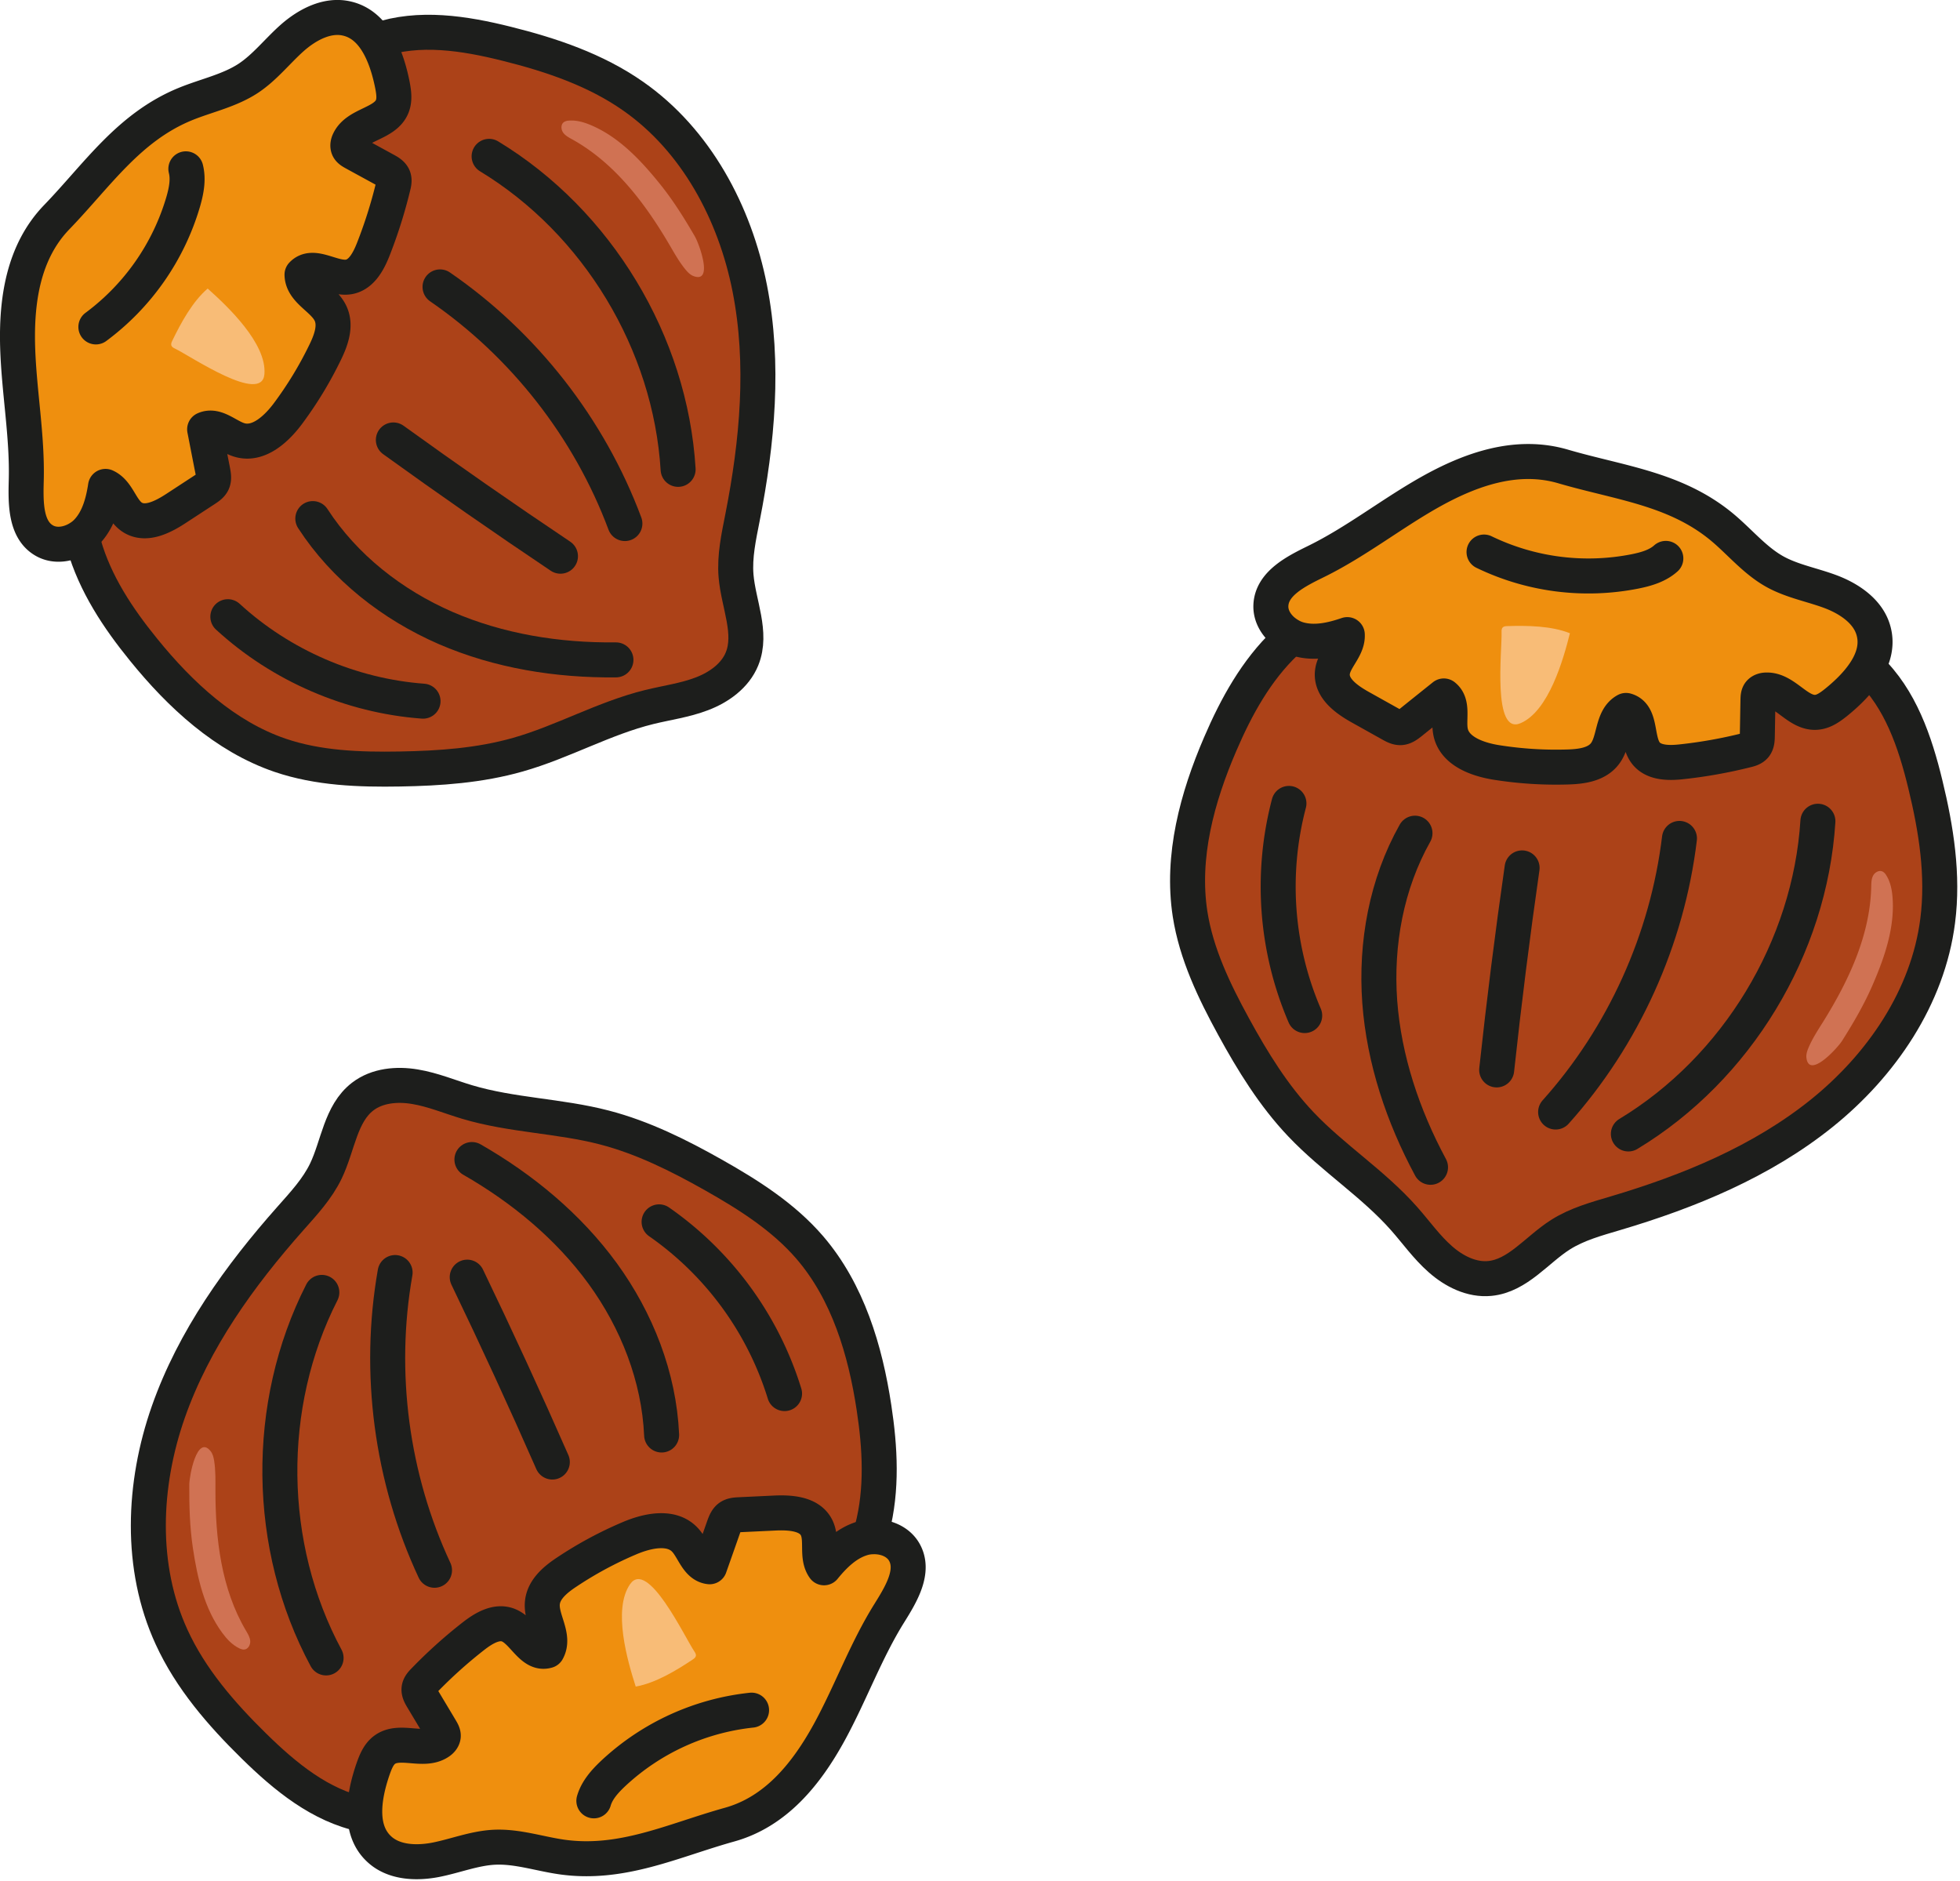
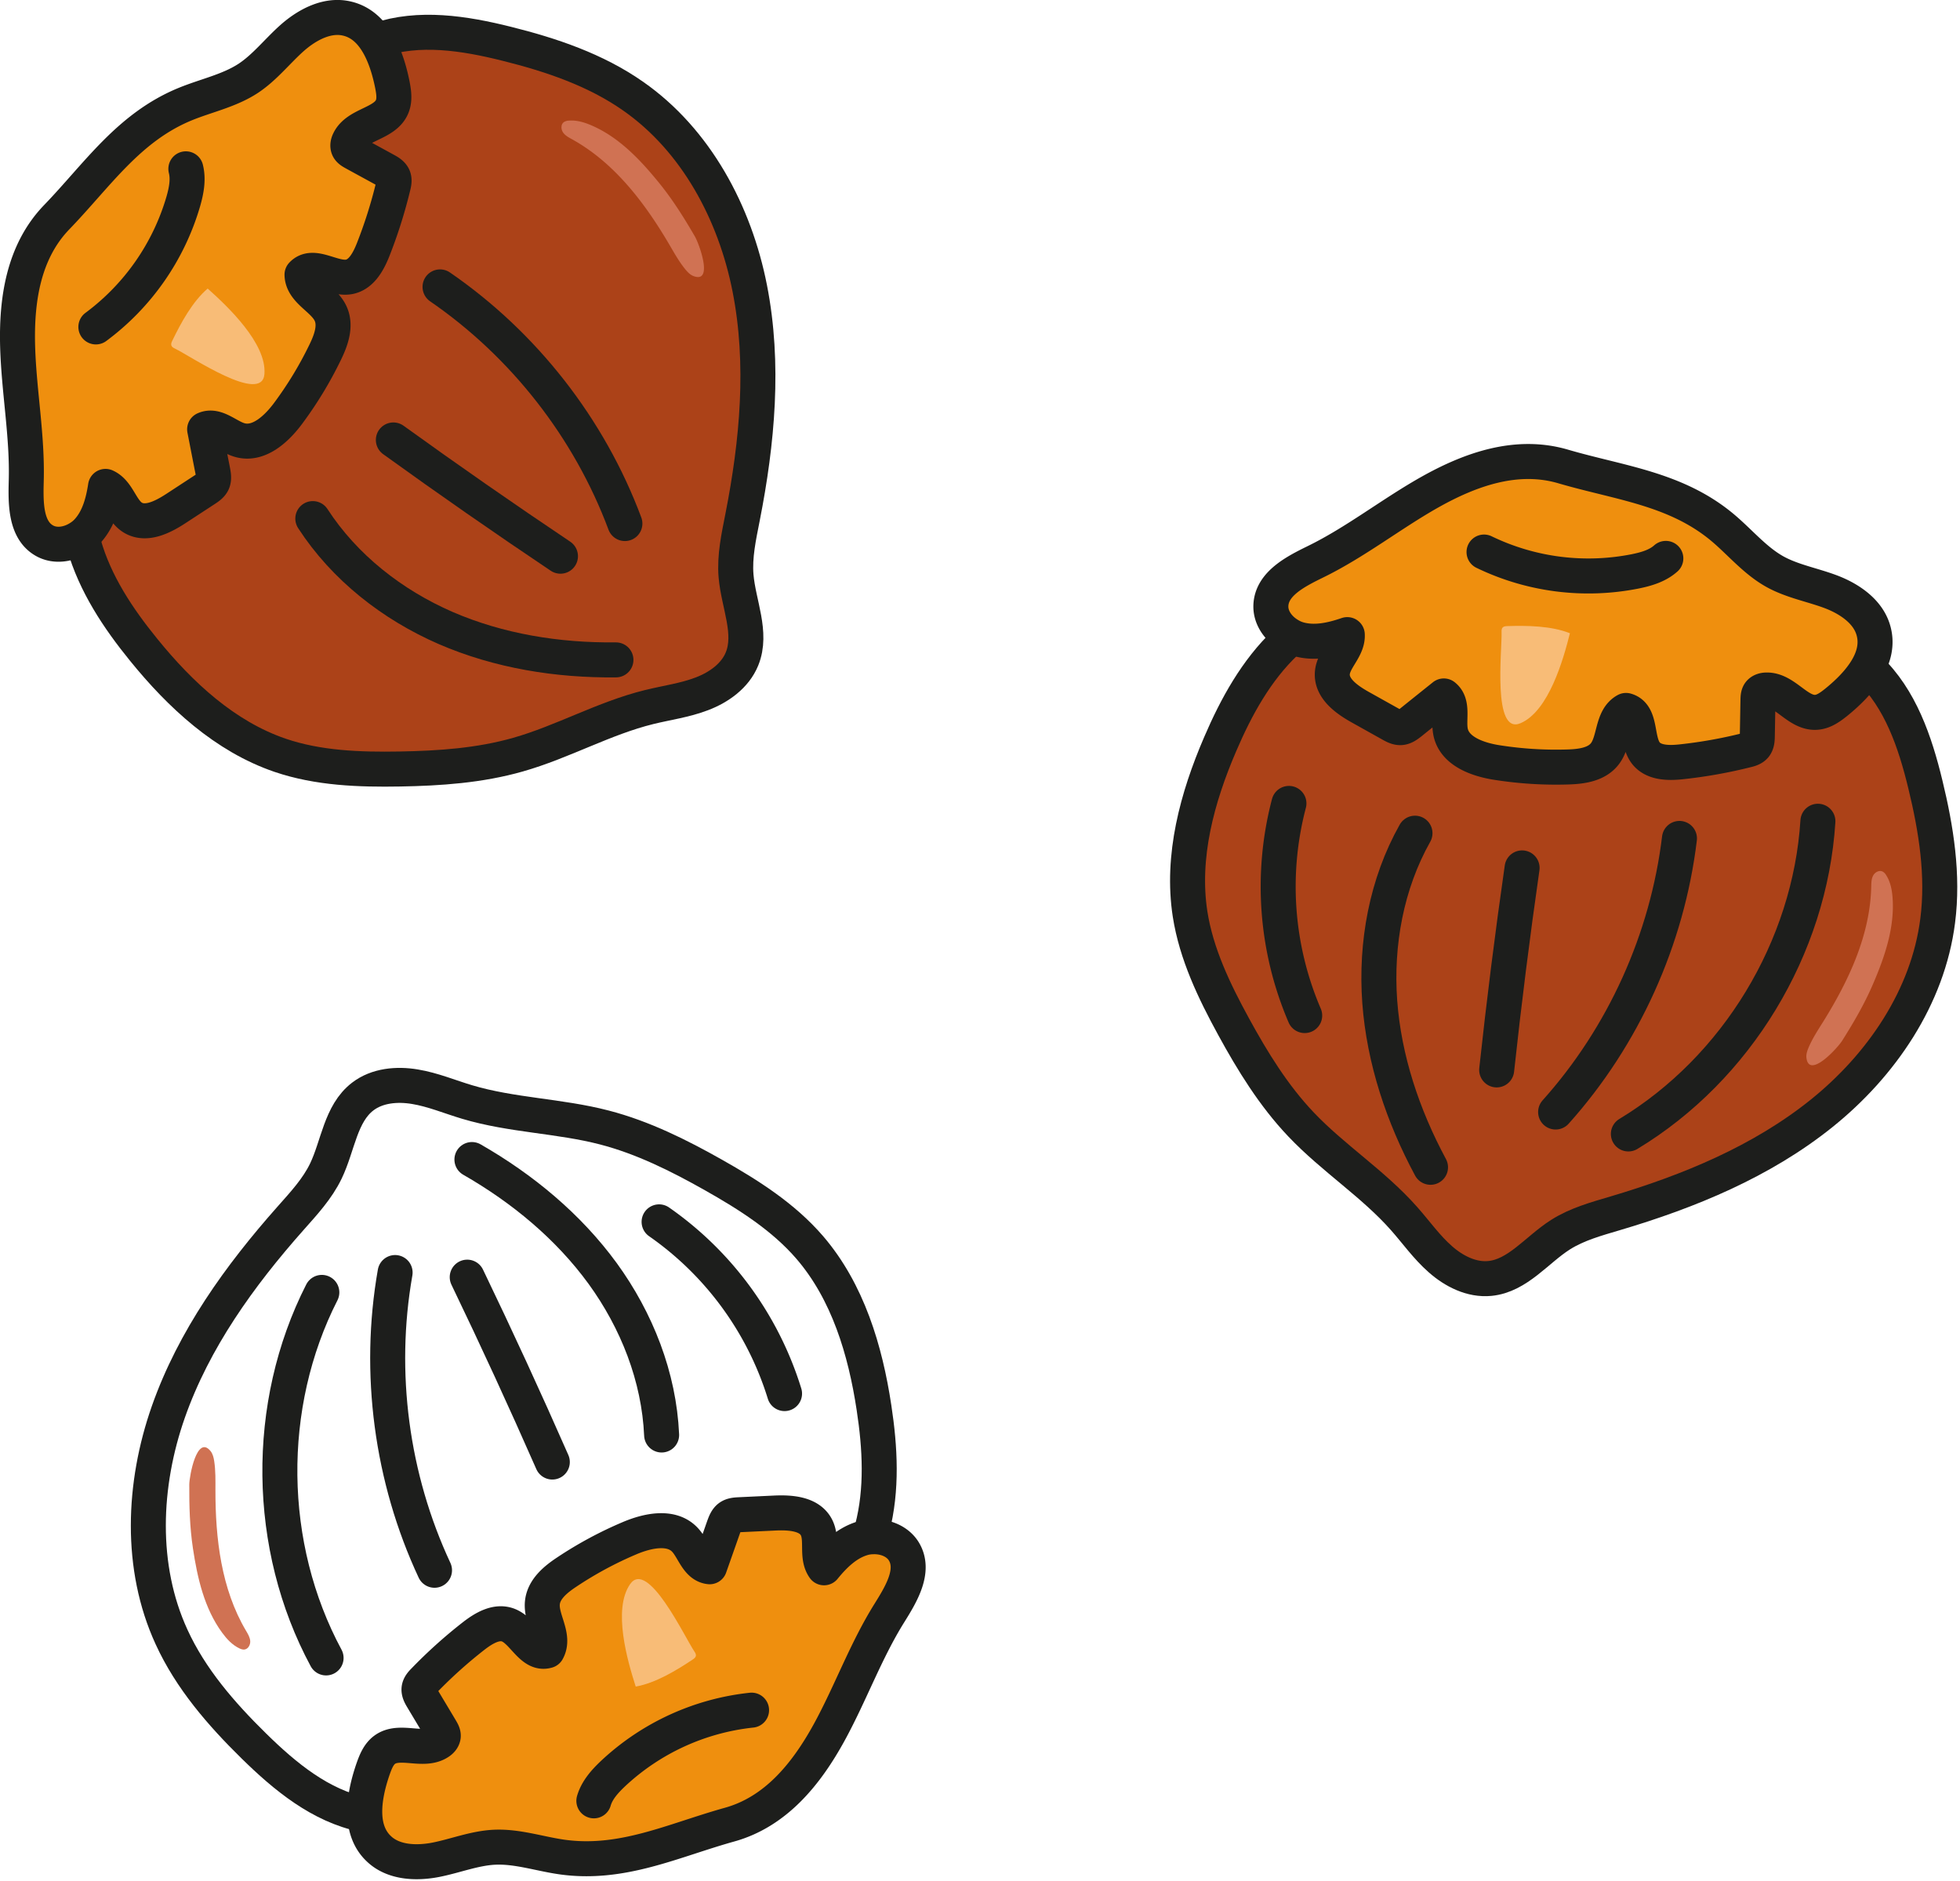
<svg xmlns="http://www.w3.org/2000/svg" style="fill-rule:evenodd;clip-rule:evenodd;stroke-linecap:round;stroke-linejoin:round;stroke-miterlimit:10" height="334" width="348" xml:space="preserve">
  <path transform="translate(160.54 324.17) scale(2.667)" style="fill:#ef8f0e;fill-rule:nonzero" d="M0-18.235c.728 1.27-.207 2.805-.983 4.049-1.573 2.513-2.582 5.339-4.006 7.943C-6.498-3.491-8.533-.951-11.63-.091c-3.762 1.047-7.168 2.737-11.211 2.147-1.488-.218-2.954-.717-4.458-.643-1.334.069-2.598.584-3.905.839-1.312.25-2.816.181-3.778-.743-.637-.606-.898-1.408-.93-2.28-.037-1.009.229-2.098.564-3.06.164-.462.361-.951.759-1.243.999-.739 2.572.186 3.608-.5.143-.09.271-.228.292-.398.016-.154-.069-.303-.149-.441-.414-.696-.834-1.392-1.248-2.088-.122-.202-.245-.425-.213-.654.032-.207.181-.372.33-.521a31.59 31.59 0 0 1 3.294-2.964c.669-.521 1.519-1.036 2.311-.734 1.015.394 1.562 2.014 2.604 1.706.536-.956-.436-2.099-.33-3.188.085-.903.872-1.551 1.626-2.051a25.232 25.232 0 0 1 4.171-2.247c1.211-.516 2.8-.856 3.698.106.574.611.807 1.7 1.642 1.791.313-.893.632-1.791.945-2.689.085-.228.176-.473.372-.616.186-.133.431-.149.664-.16l2.349-.111c1.036-.048 2.3.032 2.779.951.425.823-.032 1.939.504 2.694.675-.829 1.477-1.621 2.503-1.945.228-.074.473-.117.717-.122.84-.037 1.706.297 2.12 1.02" />
-   <path transform="translate(155.17 264.62) scale(2.667)" style="fill:#ac4218;fill-rule:nonzero" d="M0-5.52C.409-2.842.558-.079-.122 2.535l.016.542a2.514 2.514 0 0 0-.718.122c-1.025.324-1.827 1.116-2.502 1.944-.537-.754-.08-1.87-.505-2.693-.478-.919-1.742-.999-2.779-.951l-2.348.111c-.234.011-.478.027-.664.16-.197.143-.287.387-.372.616-.313.898-.632 1.796-.946 2.688-.834-.09-1.068-1.179-1.642-1.79-.897-.962-2.486-.622-3.697-.106a25.157 25.157 0 0 0-4.171 2.247c-.755.499-1.541 1.148-1.626 2.051-.106 1.089.866 2.231.329 3.188-1.041.308-1.588-1.313-2.603-1.706-.792-.303-1.642.213-2.311.734a31.702 31.702 0 0 0-3.295 2.964c-.148.149-.297.314-.329.521-.032.228.09.452.213.653.414.697.834 1.393 1.248 2.089.08.138.165.286.149.441-.021.17-.149.308-.292.398-1.036.685-2.609-.239-3.608.499-.398.293-.595.781-.76 1.244-.334.961-.6 2.051-.563 3.06l-.106.005c-2.843-.584-5.202-2.523-7.274-4.558-2.178-2.136-4.219-4.49-5.488-7.269-2.136-4.649-1.908-10.142-.213-14.972 1.695-4.83 4.745-9.07 8.14-12.895.871-.983 1.78-1.961 2.348-3.14.813-1.69.973-3.826 2.455-4.963.962-.738 2.279-.855 3.475-.653 1.195.196 2.322.675 3.48 1.02 2.97.887 6.131.914 9.133 1.695 2.561.664 4.957 1.859 7.263 3.161 2.343 1.323 4.66 2.795 6.413 4.83C-1.743-13.235-.579-9.351 0-5.52" />
  <path transform="translate(64.49 192.39) scale(2.667)" style="fill:none;fill-rule:nonzero;stroke:#1d1e1c;stroke-width:2.33px" d="M0 48.653c-2.843-.584-5.202-2.524-7.274-4.559-2.178-2.136-4.218-4.489-5.488-7.268-2.136-4.649-1.908-10.143-.213-14.973 1.695-4.829 4.745-9.069 8.14-12.895.871-.982 1.78-1.96 2.348-3.14.813-1.689.973-3.825 2.455-4.962C.93.117 2.247 0 3.443.202c1.195.197 2.322.675 3.48 1.02 2.97.888 6.131.914 9.133 1.695 2.561.665 4.957 1.86 7.263 3.162 2.344 1.323 4.66 2.794 6.413 4.829 2.529 2.944 3.693 6.828 4.272 10.659.409 2.677.558 5.44-.122 8.054" />
  <path transform="translate(64.77 277.6) scale(2.667)" style="fill:none;fill-rule:nonzero;stroke:#1d1e1c;stroke-width:2.33px" d="M0 16.694c.032.871.292 1.674.93 2.279.961.925 2.465.994 3.777.744 1.307-.255 2.572-.77 3.906-.839 1.503-.075 2.97.425 4.457.643 4.044.589 7.449-1.1 11.211-2.147 3.098-.861 5.133-3.4 6.642-6.153 1.423-2.603 2.433-5.43 4.006-7.943.775-1.243 1.71-2.779.983-4.048-.415-.723-1.281-1.058-2.12-1.02a2.48 2.48 0 0 0-.718.122c-1.025.324-1.827 1.115-2.502 1.944-.537-.754-.08-1.87-.505-2.693-.478-.92-1.743-.999-2.779-.951l-2.348.111c-.234.011-.478.027-.664.159-.197.144-.287.388-.372.617-.314.898-.632 1.796-.946 2.688-.834-.09-1.068-1.179-1.642-1.79-.898-.962-2.486-.622-3.698-.107a25.267 25.267 0 0 0-4.17 2.248c-.755.499-1.541 1.148-1.626 2.051-.106 1.089.866 2.231.329 3.188-1.041.308-1.588-1.313-2.603-1.706-.792-.303-1.642.213-2.311.733a31.711 31.711 0 0 0-3.295 2.965c-.148.149-.297.314-.329.521-.032.228.09.451.212.653.415.696.835 1.392 1.249 2.088.08.138.165.287.149.441-.021.17-.149.309-.292.399-1.036.685-2.609-.239-3.608.499-.399.293-.595.781-.76 1.244-.335.961-.6 2.05-.563 3.06Z" />
  <path transform="translate(105.44 303.61) scale(2.667)" style="fill:none;fill-rule:nonzero;stroke:#1d1e1c;stroke-width:2.33px" d="M0 6.036C.207 5.324.723 4.75 1.259 4.24A15.963 15.963 0 0 1 10.499 0" />
  <path transform="matrix(.031 2.666 2.666 -.031 84.92 266.23)" style="fill:none;fill-rule:nonzero;stroke:#1d1e1c;stroke-width:2.33px" d="M-13.918-10.257c7.473-3.915 16.867-3.913 24.342 0" />
  <path transform="matrix(.35 2.644 2.644 -.35 98.03 246.96)" style="fill:none;fill-rule:nonzero;stroke:#1d1e1c;stroke-width:2.33px" d="M-9.193-9.327c6.456-2.039 13.537-2.034 19.991 0" />
  <path transform="matrix(1.115 2.422 2.422 -1.115 102.26 229.42)" style="fill:none;fill-rule:nonzero;stroke:#1d1e1c;stroke-width:2.33px" d="M-3.942-6.156c4.517.079 9.038.079 13.553 0" />
  <path transform="translate(83.79 254.76) scale(2.667)" style="fill:none;fill-rule:nonzero;stroke:#1d1e1c;stroke-width:2.33px" d="M0-18.336c3.363 1.929 6.413 4.447 8.698 7.577C10.977-7.625 12.459-3.868 12.629 0" />
  <path transform="matrix(1.573 2.153 2.153 -1.573 133.9 214.18)" style="fill:none;fill-rule:nonzero;stroke:#1d1e1c;stroke-width:2.33px" d="M-2.904-5.717a21.762 21.762 0 0 0 14.16 0" />
  <path transform="translate(123 281.55) scale(2.667)" style="fill:#f8bc77;fill-rule:nonzero" d="M0 4.899c.091-.061.188-.134.208-.241.019-.106-.043-.207-.103-.296-.65-.968-3.1-6.166-4.275-4.48-1.175 1.684-.169 5.137.373 6.821C-2.478 6.466-1.11 5.639 0 4.899" />
  <path transform="translate(34.25 272.69) scale(2.667)" style="fill:#d07253;fill-rule:nonzero" d="M0 .81c.297 1.982.76 4.01 1.945 5.626.309.422.677.82 1.149 1.044.105.049.219.09.334.077.251-.028.406-.313.388-.565-.018-.253-.157-.477-.286-.695C1.887 3.518 1.496.175 1.5-3.054c.001-.647.016-1.298-.083-1.937-.037-.237-.094-.481-.246-.666C.267-6.76-.237-3.989-.241-3.429-.249-2.004-.211-.601 0 .81" />
  <path transform="translate(7.88 3.59) scale(2.667)" style="fill:#ef8f0e;fill-rule:nonzero" d="M0 34.646c-1.271-.726-1.243-2.523-1.205-3.988.082-2.964-.48-5.912-.572-8.878-.094-3.137.373-6.358 2.607-8.67 2.712-2.809 4.792-5.991 8.576-7.532 1.393-.567 2.911-.879 4.169-1.705 1.115-.736 1.943-1.821 2.941-2.703 1.005-.881 2.336-1.583 3.633-1.274.857.199 1.488.759 1.957 1.494.544.851.867 1.925 1.066 2.924.092.482.17 1.003-.025 1.457-.487 1.142-2.311 1.142-2.857 2.258-.078.151-.118.335-.05.492.065.141.213.226.352.305.71.39 1.425.777 2.135 1.167.207.112.426.243.514.456.078.194.033.412-.02.615a31.702 31.702 0 0 1-1.337 4.226c-.313.788-.785 1.663-1.621 1.803-1.074.176-2.367-.944-3.109-.15.022 1.096 1.44 1.588 1.9 2.581.384.821.035 1.779-.362 2.592a25.19 25.19 0 0 1-2.457 4.051c-.783 1.058-1.98 2.156-3.241 1.782-.805-.235-1.558-1.056-2.323-.711.182.928.363 1.864.547 2.797.043.24.089.496-.008.72-.093.209-.296.346-.492.474L8.75 32.515c-.868.567-1.999 1.139-2.877.589-.784-.495-.955-1.688-1.8-2.067-.162 1.057-.452 2.146-1.172 2.945-.159.18-.349.341-.556.469-.705.457-1.622.608-2.345.195" />
  <path transform="translate(25.51 25.93) scale(2.667)" style="fill:#ac4218;fill-rule:nonzero" d="M0 33.538c-1.71-2.101-3.238-4.407-3.977-7.005l-.288-.46c.208-.128.397-.289.556-.468.72-.8 1.01-1.889 1.172-2.945.845.378 1.016 1.572 1.8 2.066.878.55 2.009-.022 2.878-.588l1.967-1.287c.197-.127.399-.265.492-.474.097-.223.051-.48.008-.719-.184-.933-.365-1.869-.547-2.797.765-.345 1.519.475 2.323.711 1.261.374 2.458-.724 3.242-1.783a25.256 25.256 0 0 0 2.456-4.051c.397-.813.747-1.77.362-2.592-.46-.993-1.877-1.485-1.9-2.581.742-.793 2.035.326 3.109.151.836-.14 1.308-1.016 1.621-1.804a31.689 31.689 0 0 0 1.337-4.225c.053-.204.098-.421.02-.616-.088-.213-.307-.343-.514-.455-.71-.391-1.425-.778-2.135-1.168-.139-.078-.287-.164-.352-.304-.068-.158-.028-.341.05-.492.546-1.116 2.37-1.116 2.857-2.259.195-.454.117-.975.025-1.457-.199-.999-.522-2.072-1.066-2.924l.089-.058c2.747-.937 5.763-.461 8.581.243 2.96.737 5.912 1.732 8.415 3.484 4.198 2.926 6.785 7.777 7.772 12.8.986 5.022.506 10.223-.482 15.241-.253 1.289-.54 2.592-.433 3.897.156 1.869 1.101 3.791.399 5.522-.454 1.124-1.531 1.893-2.664 2.325-1.13.436-2.343.595-3.517.884-3.01.741-5.749 2.32-8.732 3.168-2.545.726-5.216.91-7.864.956-2.69.047-5.433-.048-7.976-.913C5.412 39.305 2.441 36.547 0 33.538" />
  <path transform="translate(67.07 134.15) scale(2.667)" style="fill:none;fill-rule:nonzero;stroke:#1d1e1c;stroke-width:2.33px" d="M0-47.63c2.747-.937 5.763-.461 8.581.243 2.96.737 5.912 1.732 8.415 3.484 4.197 2.926 6.785 7.777 7.771 12.8.987 5.022.507 10.223-.481 15.241-.253 1.289-.541 2.592-.433 3.897.156 1.869 1.101 3.791.399 5.522-.455 1.124-1.531 1.893-2.664 2.325-1.13.436-2.344.595-3.517.884-3.01.741-5.749 2.32-8.732 3.168C6.794.66 4.123.844 1.475.89c-2.69.047-5.433-.048-7.976-.913-3.672-1.256-6.644-4.014-9.084-7.023-1.71-2.101-3.239-4.407-3.977-7.006" />
  <path transform="translate(66.83 92.27) scale(2.667)" style="fill:none;fill-rule:nonzero;stroke:#1d1e1c;stroke-width:2.33px" d="M0-31.866c-.469-.735-1.1-1.295-1.957-1.494-1.297-.309-2.629.393-3.633 1.274-.998.882-1.827 1.967-2.941 2.703-1.259.826-2.776 1.138-4.169 1.705-3.784 1.541-5.864 4.723-8.576 7.532-2.234 2.312-2.701 5.533-2.607 8.67.092 2.966.654 5.914.572 8.878-.038 1.465-.066 3.262 1.205 3.988.723.413 1.639.262 2.344-.195a2.54 2.54 0 0 0 .557-.469c.719-.799 1.01-1.888 1.171-2.945.845.379 1.017 1.572 1.801 2.067.878.55 2.008-.022 2.877-.589l1.968-1.286c.196-.128.399-.266.492-.474.097-.224.051-.48.008-.72-.185-.933-.365-1.869-.547-2.797.765-.345 1.518.476 2.323.711 1.261.374 2.458-.724 3.241-1.782a25.233 25.233 0 0 0 2.457-4.051c.397-.813.746-1.771.362-2.592-.461-.993-1.878-1.485-1.9-2.582.742-.793 2.035.327 3.109.151.836-.14 1.307-1.015 1.621-1.803.542-1.373.991-2.79 1.337-4.226.053-.203.097-.421.02-.615-.089-.213-.307-.344-.515-.456-.71-.39-1.424-.777-2.134-1.167-.139-.079-.288-.164-.352-.305-.068-.157-.028-.341.05-.492.546-1.116 2.37-1.116 2.857-2.259.195-.453.117-.974.025-1.456C.867-29.941.544-31.015 0-31.866Z" />
  <path transform="translate(33 58.04) scale(2.667)" style="fill:none;fill-rule:nonzero;stroke:#1d1e1c;stroke-width:2.33px" d="M0-10.524c.182.719.029 1.475-.175 2.186A15.963 15.963 0 0 1-5.991 0" />
-   <path transform="scale(-2.667 2.667) rotate(-58.873 -13.352 44.473)" style="fill:none;fill-rule:nonzero;stroke:#1d1e1c;stroke-width:2.33px" d="M-18.462 10.419c7.473-3.914 16.867-3.913 24.341 0" />
  <path transform="scale(-2.667 2.667) rotate(-52.003 -1.224 47.455)" style="fill:none;fill-rule:nonzero;stroke:#1d1e1c;stroke-width:2.33px" d="M-16.149 7.877c6.456-2.04 13.537-2.034 19.991 0" />
  <path transform="scale(-2.667 2.667) rotate(-34.822 28.037 60.265)" style="fill:none;fill-rule:nonzero;stroke:#1d1e1c;stroke-width:2.33px" d="M-12.339 3.87c4.517.078 9.038.078 13.552 0" />
  <path transform="translate(109.36 92.18) scale(2.667)" style="fill:none;fill-rule:nonzero;stroke:#1d1e1c;stroke-width:2.33px" d="M0 9.363c-3.877.042-7.782-.583-11.338-2.123-3.553-1.547-6.735-4.034-8.842-7.282" />
-   <path transform="scale(-2.667 2.667) rotate(-23.398 85.044 59.962)" style="fill:none;fill-rule:nonzero;stroke:#1d1e1c;stroke-width:2.33px" d="M-13.577 2.811c4.541 1.578 9.621 1.579 14.159 0" />
  <path transform="translate(30.58 62.59) scale(2.667)" style="fill:#f8bc77;fill-rule:nonzero" d="M0-.78c-.047.098-.094.21-.057.313.037.101.142.157.239.203 1.05.506 5.797 3.744 5.956 1.695.159-2.047-2.459-4.514-3.779-5.691C1.342-3.387.582-1.98 0-.78" />
  <path transform="translate(117.1 39.06) scale(2.667)" style="fill:#d07253;fill-rule:nonzero" d="M0-2.434c-1.261-1.558-2.687-3.071-4.528-3.864-.48-.207-.999-.363-1.52-.317a.618.618 0 0 0-.326.102c-.202.152-.191.476-.049.684.143.209.378.332.599.454C-2.999-3.812-.968-1.129.665 1.657c.327.559.644 1.127 1.054 1.628.152.185.325.367.55.45 1.337.492.368-2.152.087-2.637C1.641-.134.897-1.325 0-2.434" />
  <path transform="translate(225.65 109.19) scale(2.667)" style="fill:#ef8f0e;fill-rule:nonzero" d="M0-.628C.053-2.091 1.658-2.9 2.974-3.546c2.663-1.302 5.014-3.169 7.598-4.627 2.736-1.539 5.805-2.62 8.89-1.714 3.747 1.099 7.531 1.464 10.652 4.102 1.148.971 2.129 2.17 3.445 2.901 1.168.646 2.514.877 3.759 1.351 1.246.481 2.486 1.334 2.814 2.628.221.851.018 1.669-.415 2.426-.502.877-1.303 1.661-2.095 2.301-.384.305-.81.616-1.302.654-1.239.099-2.085-1.517-3.327-1.483-.17.001-.351.051-.459.184-.095.123-.101.294-.107.453-.015.81-.027 1.623-.043 2.433-.003.236-.017.49-.165.667-.136.159-.35.22-.555.268-1.432.36-2.895.62-4.363.776-.843.089-1.837.077-2.349-.599-.654-.87-.263-2.535-1.31-2.823-.96.528-.739 2.012-1.404 2.88-.55.722-1.56.857-2.464.882a25.217 25.217 0 0 1-4.729-.295c-1.301-.203-2.829-.754-3.083-2.045-.165-.822.212-1.87-.448-2.387-.738.592-1.483 1.186-2.224 1.782-.192.15-.398.309-.641.327-.228.015-.444-.101-.648-.215L5.948 6.134c-.905-.507-1.936-1.242-1.856-2.275.074-.924 1.051-1.63.994-2.554-1.01.347-2.11.595-3.152.328a2.472 2.472 0 0 1-.673-.275C.528.946-.03.204 0-.628" />
  <path transform="translate(216.66 207.83) scale(2.667)" style="fill:#ac4218;fill-rule:nonzero" d="M0-28.391c1.068-2.49 2.401-4.914 4.36-6.774l.273-.468c.21.124.44.217.673.275 1.042.267 2.142.018 3.152-.329.057.924-.92 1.63-.994 2.554-.08 1.033.951 1.769 1.856 2.276l2.053 1.146c.204.114.42.23.648.216.243-.018.449-.178.641-.327.741-.597 1.486-1.191 2.224-1.783.66.518.283 1.566.448 2.388.254 1.291 1.782 1.841 3.083 2.044 1.562.246 3.151.347 4.729.296.904-.025 1.914-.16 2.464-.882.665-.869.444-2.352 1.404-2.881 1.047.289.656 1.954 1.31 2.824.512.675 1.506.687 2.349.599a31.641 31.641 0 0 0 4.363-.777c.205-.047.419-.109.555-.268.148-.177.162-.431.165-.667.016-.81.028-1.623.043-2.432.006-.16.012-.331.107-.453.108-.134.289-.183.459-.184 1.242-.035 2.088 1.581 3.327 1.482.492-.038.918-.349 1.302-.654.792-.64 1.593-1.424 2.095-2.301l.093.052c2.104 1.998 3.082 4.891 3.766 7.714.721 2.964 1.21 6.041.819 9.071-.643 5.075-3.74 9.619-7.731 12.823-3.991 3.205-8.82 5.193-13.724 6.647-1.259.374-2.547.724-3.653 1.425-1.583 1.005-2.847 2.734-4.706 2.916-1.207.119-2.388-.478-3.296-1.281-.911-.799-1.614-1.8-2.415-2.705C10.189.868 7.519-.825 5.383-3.074 3.56-4.991 2.157-7.272.887-9.596c-1.29-2.361-2.479-4.835-2.892-7.489-.592-3.835.472-7.748 2.005-11.306" />
  <path transform="translate(331.81 222.63) scale(2.667)" style="fill:none;fill-rule:nonzero;stroke:#1d1e1c;stroke-width:2.33px" d="M0-38.969c2.104 1.998 3.083 4.891 3.766 7.714.721 2.964 1.21 6.041.819 9.071-.643 5.075-3.74 9.619-7.731 12.824-3.991 3.204-8.82 5.192-13.724 6.646-1.259.374-2.547.724-3.653 1.425-1.583 1.005-2.847 2.734-4.706 2.916-1.207.119-2.388-.478-3.296-1.281-.911-.799-1.614-1.8-2.415-2.705-2.053-2.323-4.723-4.016-6.859-6.265-1.823-1.917-3.226-4.198-4.496-6.522-1.29-2.361-2.479-4.835-2.892-7.489-.592-3.835.473-7.748 2.005-11.306 1.068-2.49 2.401-4.914 4.36-6.774" />
  <path transform="translate(331.57 98.12) scale(2.667)" style="fill:none;fill-rule:nonzero;stroke:#1d1e1c;stroke-width:2.33px" d="M0 7.67c.433-.757.636-1.575.415-2.426-.328-1.293-1.568-2.147-2.814-2.628-1.245-.474-2.59-.705-3.759-1.351-1.316-.731-2.297-1.93-3.445-2.901-3.121-2.637-6.905-3.003-10.652-4.102-3.085-.906-6.154.175-8.89 1.714-2.584 1.458-4.935 3.325-7.598 4.627-1.316.646-2.921 1.455-2.974 2.918-.03.832.529 1.574 1.261 1.986.21.125.44.218.673.276 1.042.266 2.142.018 3.153-.329.056.924-.921 1.63-.995 2.554-.08 1.033.951 1.769 1.856 2.275l2.053 1.147c.204.114.42.23.648.215.243-.018.449-.177.641-.326.741-.597 1.486-1.191 2.224-1.783.661.517.283 1.566.448 2.387.254 1.291 1.782 1.842 3.083 2.045 1.562.246 3.151.346 4.729.296.904-.026 1.914-.161 2.464-.883.665-.868.444-2.352 1.405-2.88 1.046.289.655 1.954 1.309 2.824.512.675 1.506.687 2.349.598a31.653 31.653 0 0 0 4.364-.776c.204-.048.418-.109.554-.268.148-.177.162-.431.165-.667.016-.81.028-1.623.044-2.433.005-.159.011-.33.106-.453.108-.133.289-.183.459-.184 1.242-.034 2.088 1.582 3.327 1.483.492-.038.918-.349 1.302-.654C-1.303 9.331-.502 8.547 0 7.67Z" />
  <path transform="translate(295.77 102.13) scale(2.667)" style="fill:none;fill-rule:nonzero;stroke:#1d1e1c;stroke-width:2.33px" d="M0-1.123c-.552.495-1.293.71-2.018.859a15.964 15.964 0 0 1-10.085-1.282" />
  <path transform="scale(2.667 -2.667) rotate(58.777 127.524 68.906)" style="fill:none;fill-rule:nonzero;stroke:#1d1e1c;stroke-width:2.33px" d="M-5.862 10.408c7.472-3.914 16.867-3.912 24.342 0" />
  <path transform="scale(2.667 -2.667) rotate(65.645 113.285 52.374)" style="fill:none;fill-rule:nonzero;stroke:#1d1e1c;stroke-width:2.33px" d="M-5.874 9.106c6.457-2.039 13.538-2.033 19.992 0" />
  <path transform="matrix(.333 -2.646 -2.646 -.333 285.5 176.49)" style="fill:none;fill-rule:nonzero;stroke:#1d1e1c;stroke-width:2.33px" d="M-5.931 6.723c4.517.079 9.039.08 13.554 0" />
  <path transform="translate(253.99 147.92) scale(2.667)" style="fill:none;fill-rule:nonzero;stroke:#1d1e1c;stroke-width:2.33px" d="M0 22.24c-1.836-3.415-3.095-7.164-3.381-11.028C-3.659 7.346-2.933 3.373-1.034 0" />
  <path transform="scale(-2.667 2.667) rotate(-85.752 -14.628 79.344)" style="fill:none;fill-rule:nonzero;stroke:#1d1e1c;stroke-width:2.33px" d="M-8.269 6.443a21.762 21.762 0 0 0 14.16 0" />
  <path transform="translate(267.6 130.44) scale(2.667)" style="fill:#f8bc77;fill-rule:nonzero" d="M0-7.231c-.109.004-.23.014-.304.095-.072.079-.073.199-.069.306C-.333-5.665-.999.042.89-.768c1.887-.809 2.857-4.273 3.287-5.988C2.932-7.252 1.333-7.273 0-7.231" />
  <path transform="translate(332.5 171.2) scale(2.667)" style="fill:#d07253;fill-rule:nonzero" d="M0 1.362c.795-1.84 1.473-3.806 1.322-5.804-.04-.522-.142-1.054-.425-1.493a.612.612 0 0 0-.242-.242c-.228-.109-.51.051-.628.274-.119.224-.119.488-.125.741-.073 3.228-1.507 6.273-3.217 9.011-.343.549-.7 1.094-.953 1.689-.094.221-.174.458-.143.696.184 1.414 2.077-.672 2.376-1.146C-1.276 3.883-.566 2.672 0 1.362" />
</svg>